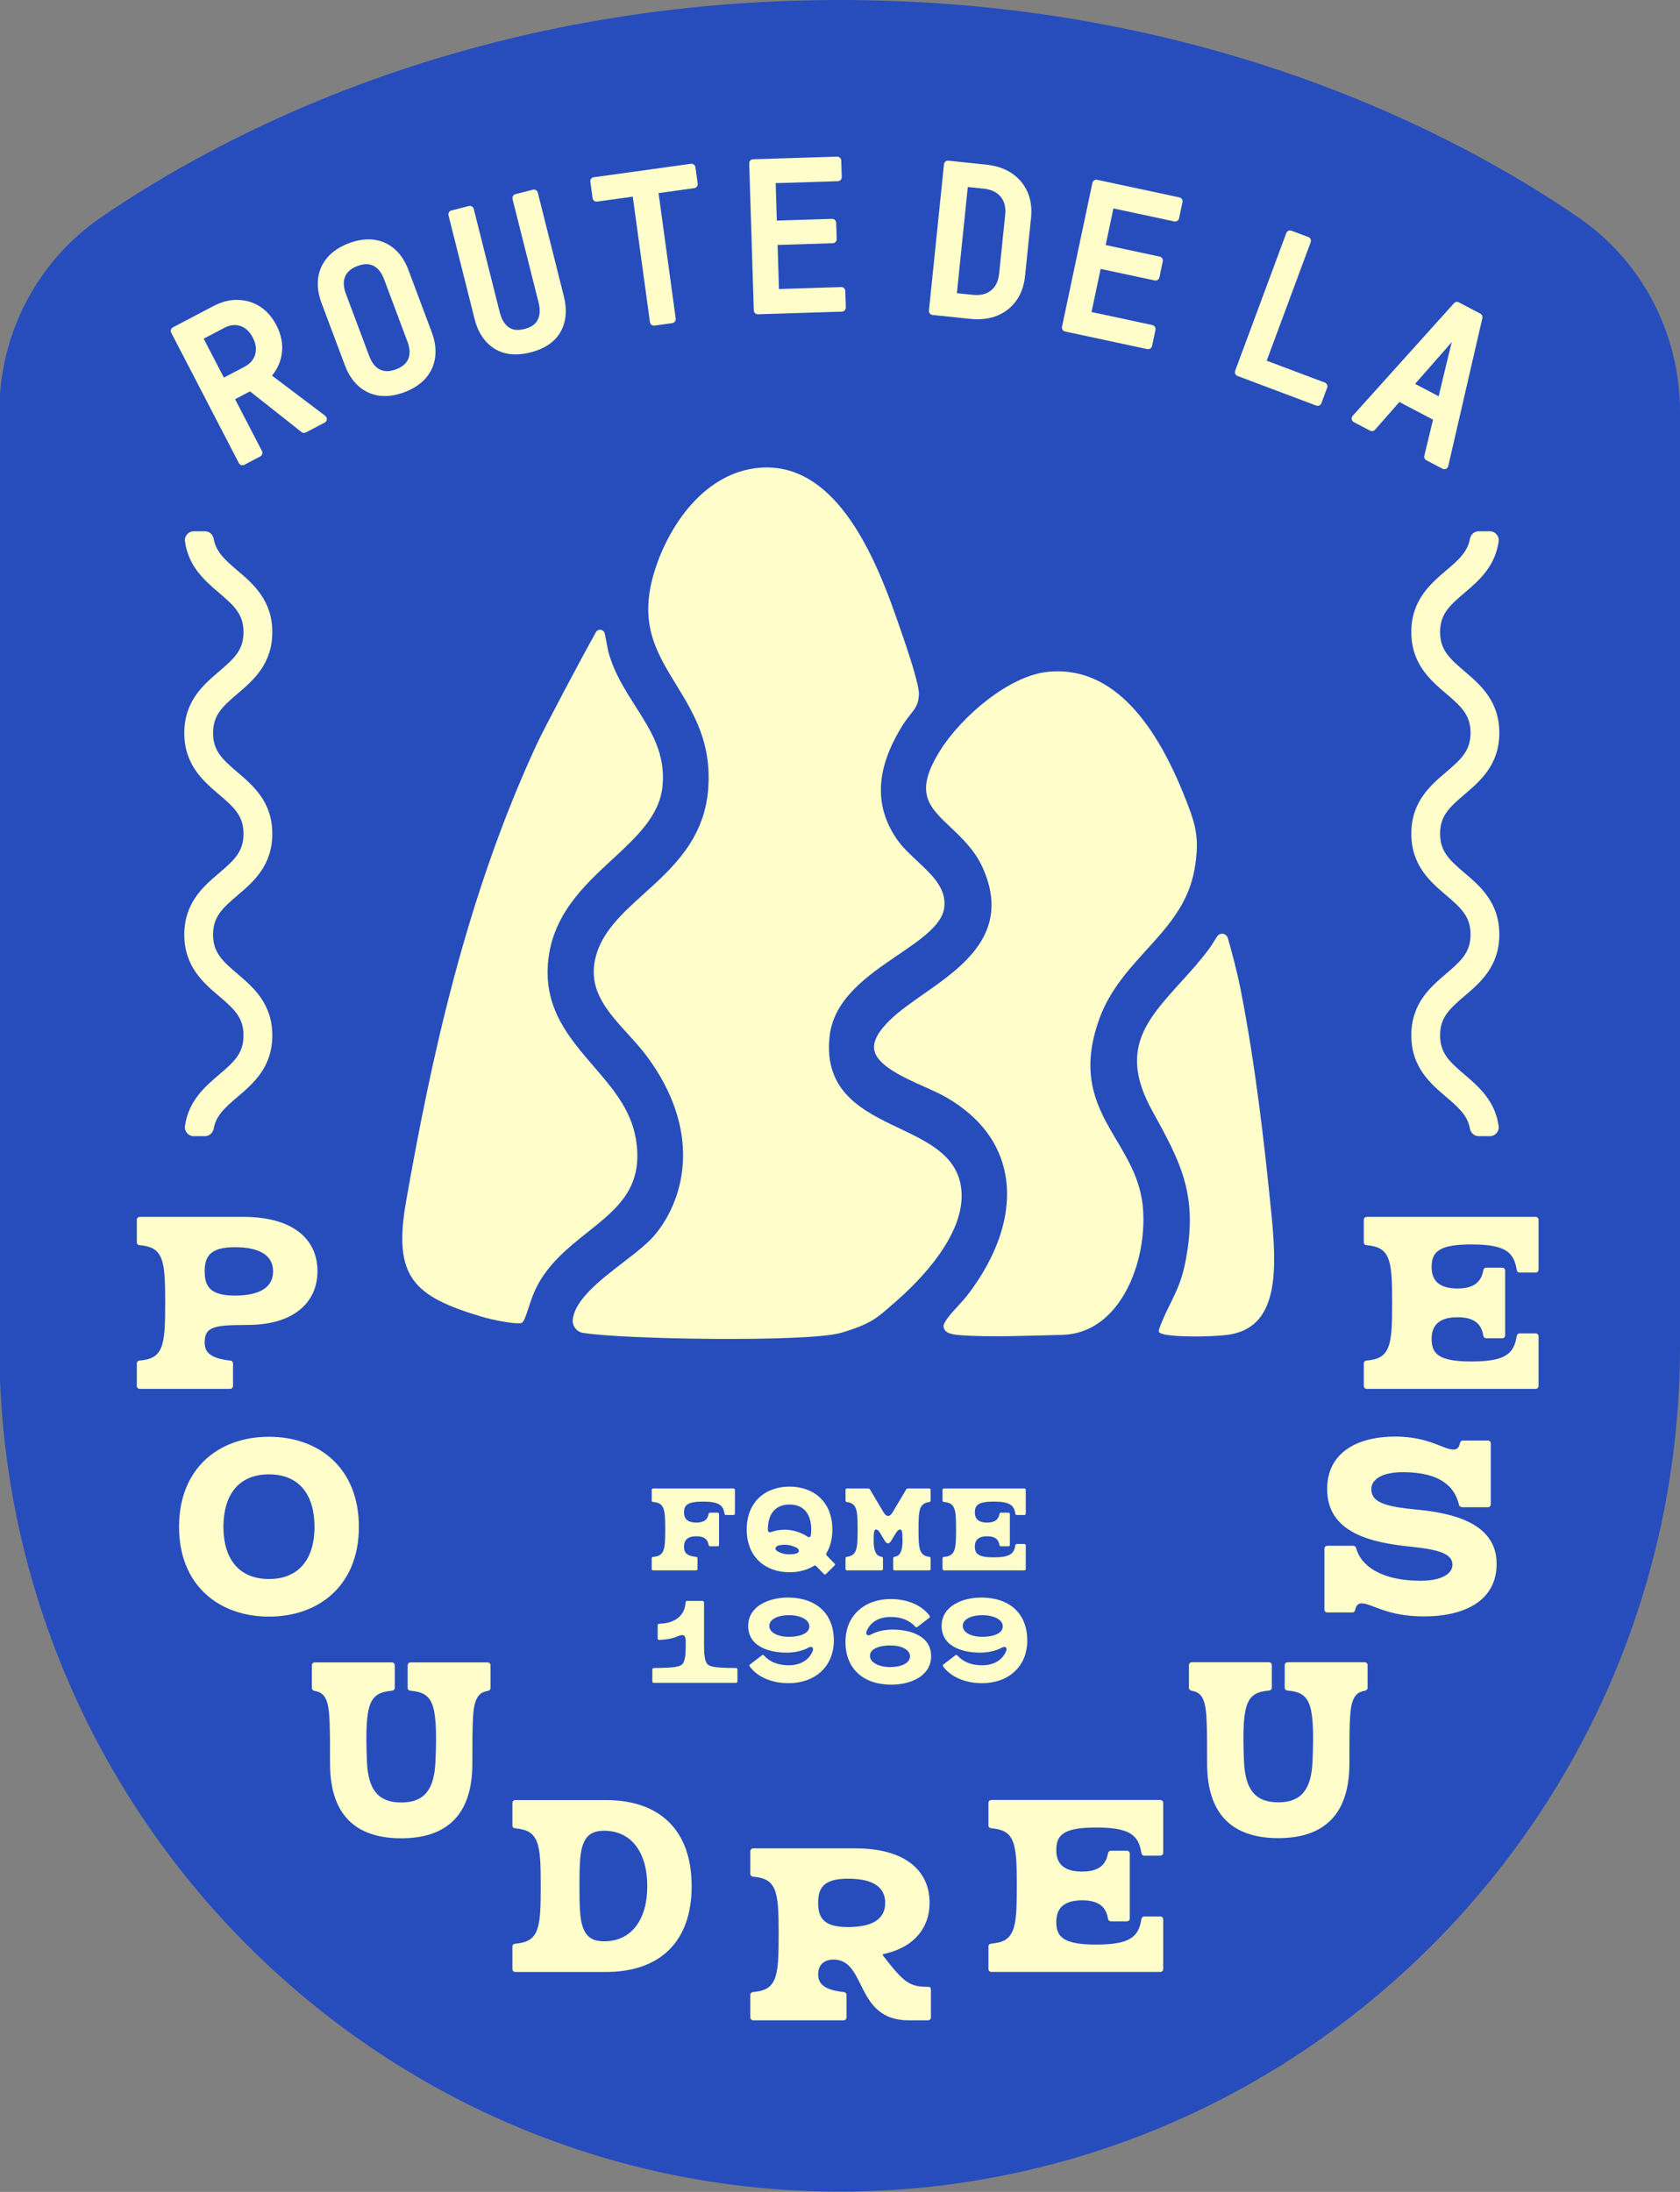
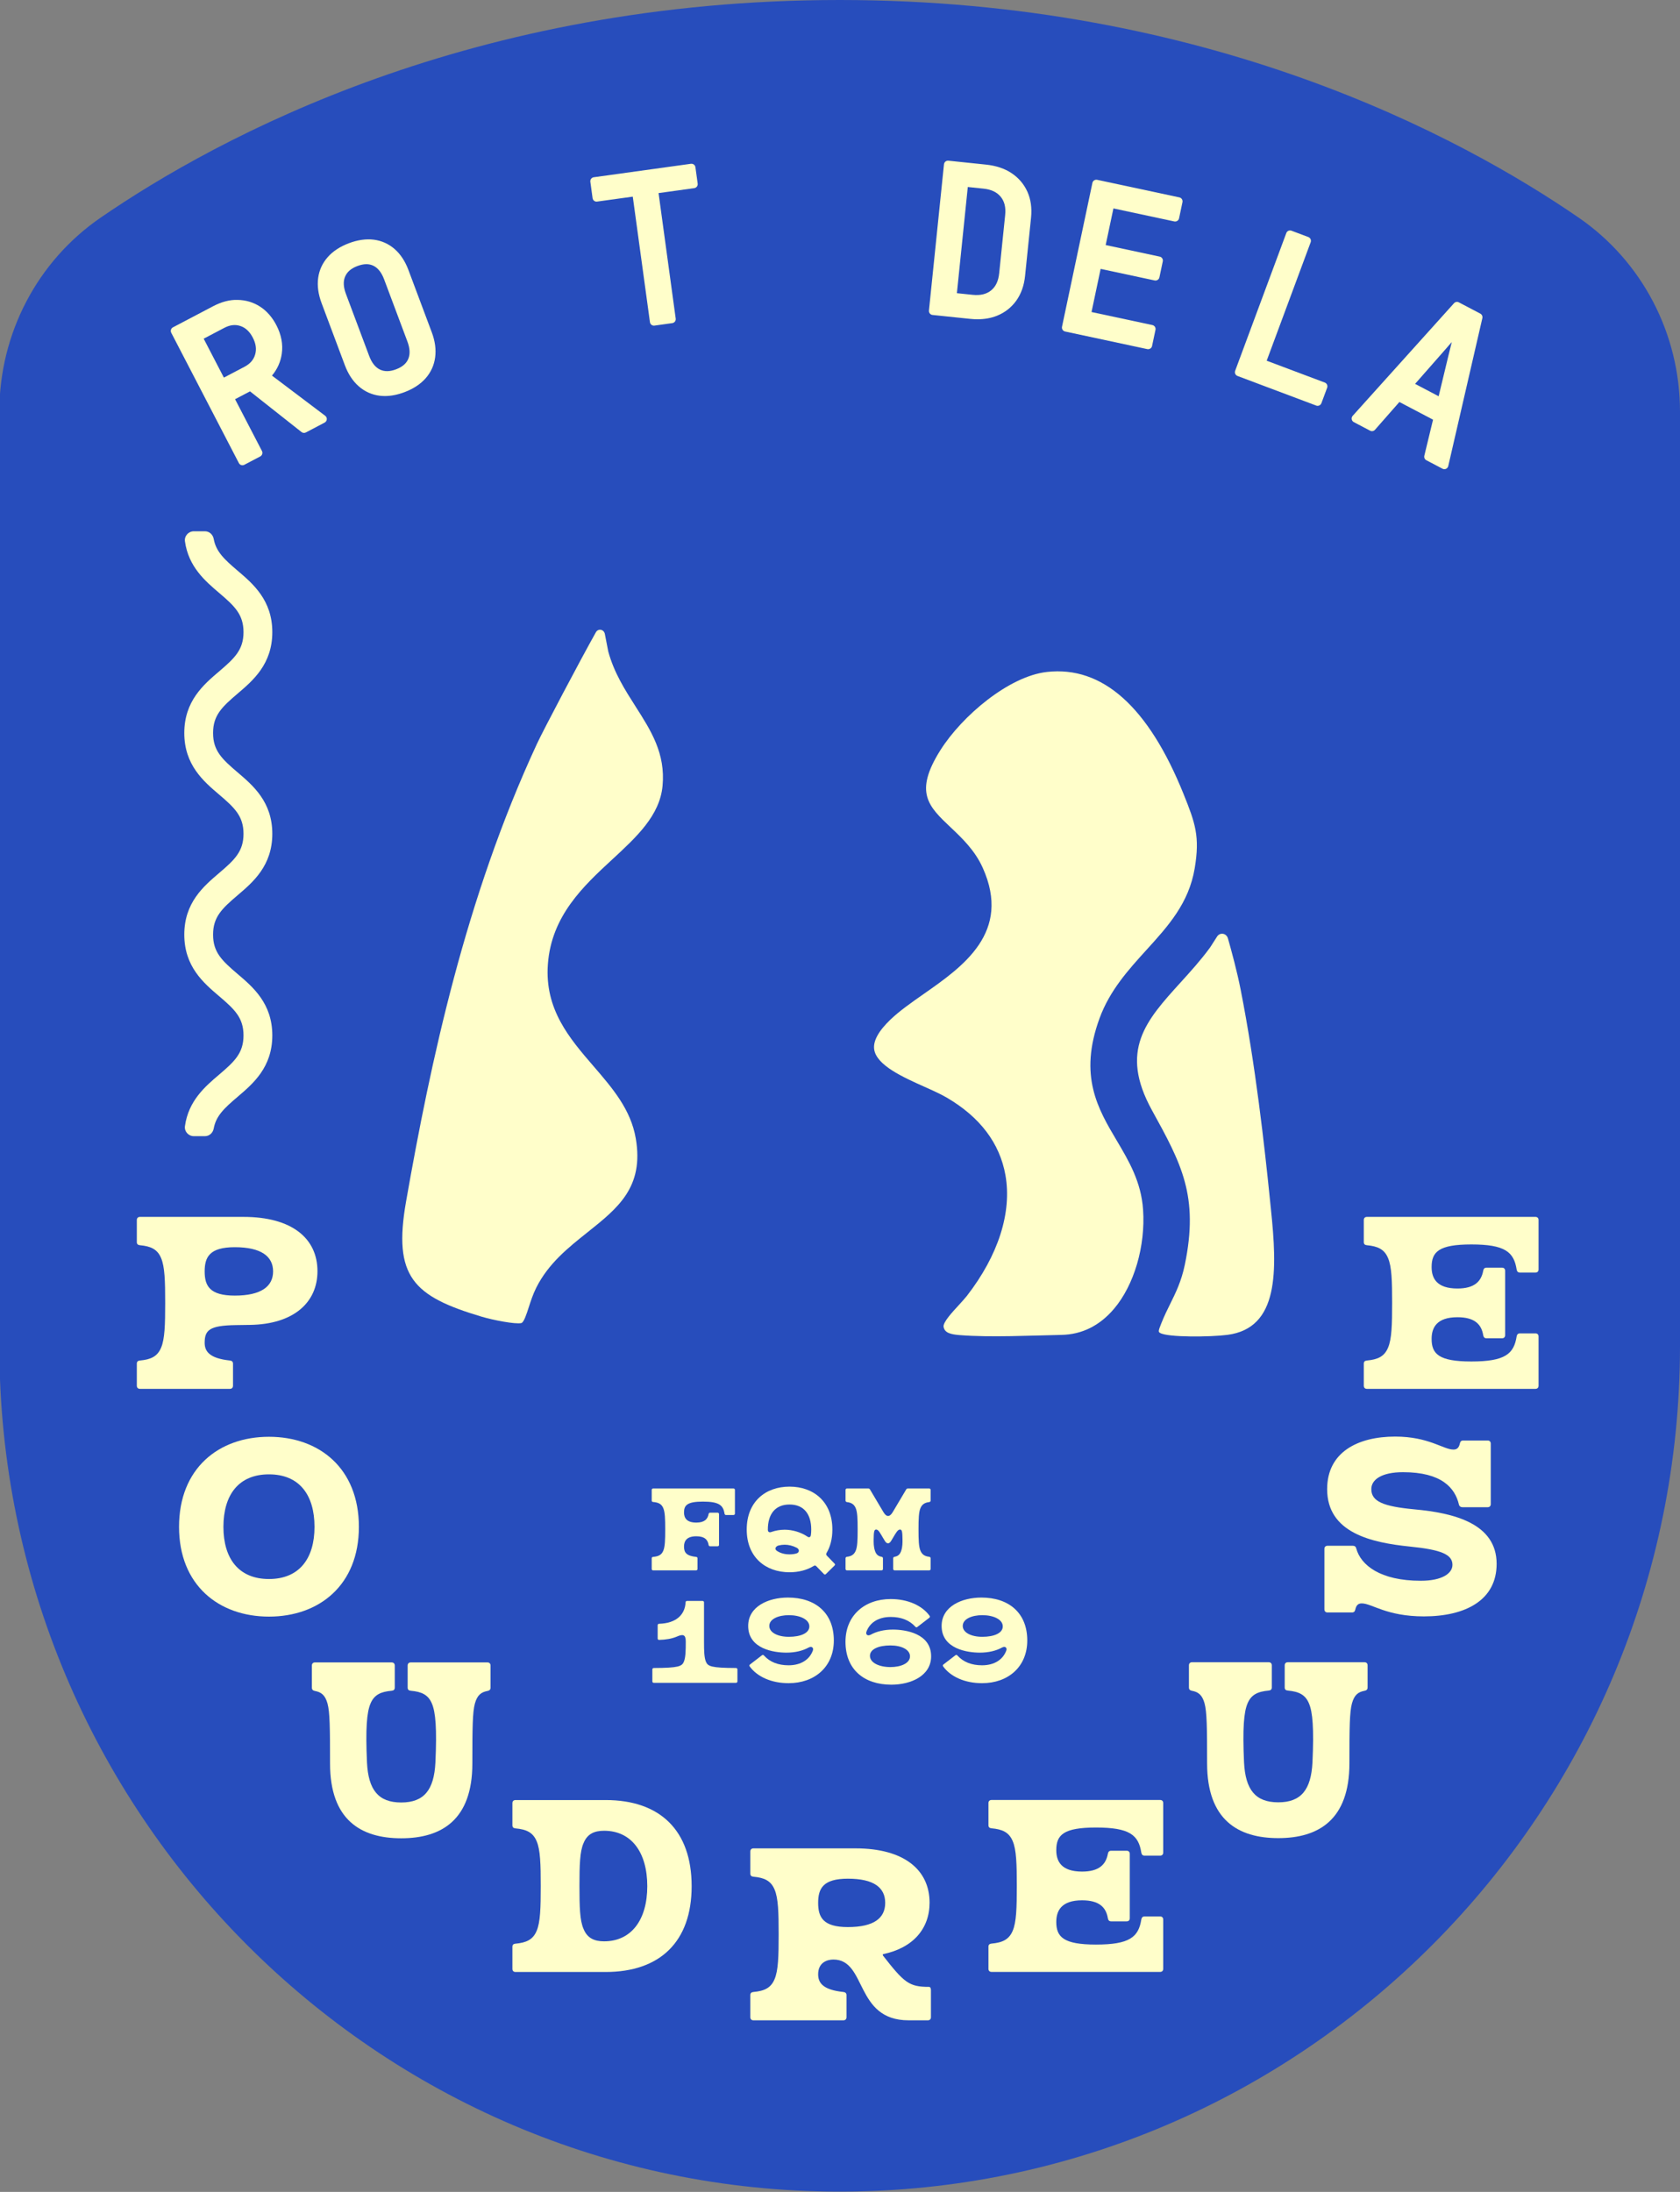
<svg xmlns="http://www.w3.org/2000/svg" width="92" height="120" viewBox="0 0 92 120" fill="none">
  <rect x="0" y="0" width="92" height="120" fill="#808080" stroke="none" />
  <g clip-path="url(#clip0_5273_830)">
    <path d="M86.45 11.914C79.976 7.464 66.11 0 45.982 0C25.854 0 11.988 7.464 5.513 11.914C2.038 14.302 -0.036 18.272 -0.036 22.534V73.686C-0.036 99.215 20.607 119.984 45.982 119.984C71.357 119.984 92 99.215 92 73.686V22.534C92 18.272 89.925 14.302 86.45 11.914Z" fill="#274DBC" />
    <path d="M14.894 20.563C15.184 20.216 15.364 19.819 15.429 19.378C15.506 18.857 15.407 18.328 15.136 17.805C14.906 17.363 14.604 17.019 14.239 16.785C13.872 16.549 13.46 16.426 13.013 16.419C12.575 16.403 12.119 16.53 11.667 16.767L9.471 17.921C9.364 17.977 9.322 18.11 9.378 18.218L13.082 25.354C13.109 25.405 13.155 25.444 13.21 25.462C13.232 25.469 13.254 25.472 13.276 25.472C13.311 25.472 13.346 25.463 13.378 25.447L14.252 24.988C14.359 24.931 14.401 24.798 14.345 24.69L12.873 21.855L13.691 21.426L16.512 23.654C16.581 23.707 16.672 23.716 16.749 23.676L17.779 23.135C17.845 23.099 17.89 23.032 17.896 22.957C17.902 22.882 17.869 22.808 17.809 22.763L14.894 20.563ZM13.163 17.847C13.447 17.941 13.67 18.15 13.844 18.484C14.015 18.813 14.057 19.116 13.972 19.408C13.888 19.698 13.697 19.918 13.387 20.081L12.26 20.673L11.154 18.542L12.281 17.95C12.591 17.787 12.88 17.753 13.163 17.847Z" fill="#FFFECA" />
    <path d="M22.365 14.778C22.185 14.298 21.93 13.913 21.608 13.632C21.281 13.348 20.896 13.176 20.465 13.121C20.041 13.07 19.582 13.135 19.1 13.318C18.617 13.501 18.229 13.756 17.946 14.077C17.657 14.405 17.481 14.789 17.423 15.22C17.365 15.644 17.428 16.106 17.61 16.593L18.886 19.997C19.066 20.478 19.321 20.865 19.644 21.148C19.973 21.437 20.359 21.61 20.79 21.665C20.884 21.676 20.98 21.682 21.078 21.682C21.419 21.682 21.78 21.61 22.155 21.468C22.637 21.286 23.025 21.03 23.309 20.709C23.597 20.382 23.773 19.995 23.83 19.56C23.887 19.132 23.825 18.672 23.645 18.193L22.365 14.778H22.365ZM20.806 20.232C20.555 20.111 20.358 19.862 20.219 19.493L18.943 16.088C18.803 15.713 18.788 15.403 18.899 15.142C19.008 14.884 19.226 14.696 19.568 14.566C19.748 14.498 19.913 14.463 20.064 14.463C20.204 14.463 20.333 14.493 20.452 14.551C20.7 14.674 20.897 14.924 21.035 15.294L22.311 18.698C22.45 19.069 22.467 19.387 22.36 19.644C22.255 19.9 22.034 20.088 21.687 20.22C21.345 20.349 21.057 20.353 20.806 20.232Z" fill="#FFFECA" />
-     <path d="M29.45 10.546C29.42 10.428 29.299 10.357 29.183 10.387L28.227 10.63C28.171 10.645 28.122 10.681 28.093 10.731C28.063 10.781 28.054 10.841 28.068 10.898L29.494 16.563C29.588 16.936 29.572 17.255 29.447 17.508C29.326 17.753 29.09 17.918 28.728 18.01C28.357 18.105 28.071 18.073 27.853 17.915C27.626 17.751 27.463 17.479 27.369 17.105L25.943 11.439C25.929 11.383 25.893 11.334 25.843 11.304C25.793 11.274 25.734 11.265 25.677 11.279L24.721 11.523C24.603 11.553 24.532 11.673 24.562 11.791L25.988 17.456C26.175 18.202 26.54 18.749 27.071 19.084C27.407 19.296 27.796 19.402 28.233 19.402C28.489 19.402 28.762 19.366 29.05 19.293C29.837 19.092 30.392 18.712 30.699 18.165C31.005 17.621 31.064 16.963 30.875 16.211L29.45 10.546Z" fill="#FFFECA" />
    <path d="M37.836 8.967L32.516 9.704C32.396 9.72 32.312 9.832 32.329 9.952L32.451 10.848C32.459 10.906 32.489 10.958 32.536 10.994C32.582 11.029 32.641 11.045 32.698 11.036L34.652 10.766L35.592 17.637C35.6 17.695 35.63 17.747 35.676 17.783C35.715 17.812 35.761 17.828 35.809 17.828C35.819 17.828 35.829 17.827 35.839 17.826L36.816 17.69C36.873 17.682 36.926 17.652 36.961 17.605C36.996 17.559 37.011 17.5 37.003 17.442L36.064 10.571L38.018 10.3C38.076 10.292 38.128 10.261 38.163 10.215C38.198 10.168 38.214 10.11 38.206 10.052L38.083 9.156C38.067 9.035 37.957 8.95 37.836 8.968V8.967Z" fill="#FFFECA" />
-     <path d="M46.064 15.717L42.657 15.824L42.583 13.41L45.606 13.315C45.727 13.311 45.822 13.209 45.818 13.088L45.79 12.195C45.789 12.137 45.764 12.081 45.721 12.041C45.679 12.001 45.627 11.985 45.564 11.982L42.541 12.077L42.477 10.027L45.884 9.92C46.005 9.916 46.1 9.814 46.096 9.692L46.068 8.788C46.066 8.73 46.041 8.674 45.999 8.634C45.956 8.594 45.904 8.574 45.842 8.575L41.241 8.72C41.12 8.724 41.025 8.826 41.029 8.947L41.279 16.993C41.281 17.051 41.306 17.107 41.348 17.147C41.389 17.185 41.443 17.206 41.498 17.206H41.505L46.106 17.061C46.227 17.057 46.322 16.955 46.319 16.834L46.29 15.93C46.286 15.808 46.181 15.713 46.064 15.717L46.064 15.717Z" fill="#FFFECA" />
    <path d="M55.399 9.482C55.017 9.227 54.545 9.069 53.995 9.012L51.935 8.797C51.873 8.792 51.819 8.808 51.774 8.845C51.729 8.882 51.7 8.936 51.694 8.994L50.871 17.001C50.859 17.122 50.946 17.23 51.066 17.243L53.127 17.457C53.264 17.471 53.397 17.479 53.527 17.479C53.919 17.479 54.277 17.414 54.597 17.286C55.029 17.112 55.383 16.835 55.652 16.462C55.918 16.091 56.08 15.636 56.134 15.11L56.462 11.918C56.516 11.391 56.449 10.914 56.264 10.5C56.077 10.084 55.786 9.741 55.399 9.482H55.399ZM53.86 10.328C54.284 10.372 54.591 10.518 54.8 10.772C55.008 11.026 55.088 11.352 55.045 11.771L54.717 14.962C54.673 15.387 54.528 15.694 54.273 15.9C54.017 16.106 53.685 16.186 53.262 16.141L52.401 16.051L52.998 10.238L53.86 10.328Z" fill="#FFFECA" />
    <path d="M64.585 10.807L60.082 9.844C59.963 9.82 59.848 9.894 59.822 10.014L58.158 17.887C58.146 17.945 58.157 18.005 58.189 18.054C58.22 18.103 58.27 18.137 58.327 18.149L62.83 19.113C62.845 19.116 62.86 19.117 62.875 19.117C62.917 19.117 62.959 19.105 62.994 19.081C63.043 19.05 63.078 19 63.089 18.943L63.276 18.058C63.288 18 63.278 17.941 63.246 17.892C63.214 17.843 63.164 17.808 63.108 17.796L59.774 17.083L60.273 14.721L63.232 15.354C63.35 15.377 63.466 15.303 63.492 15.184L63.676 14.31C63.688 14.253 63.678 14.193 63.646 14.144C63.614 14.095 63.565 14.061 63.507 14.049L60.549 13.416L60.973 11.41L64.307 12.123C64.363 12.134 64.423 12.124 64.472 12.092C64.52 12.061 64.555 12.011 64.567 11.954L64.754 11.069C64.779 10.95 64.703 10.832 64.585 10.807H64.585Z" fill="#FFFECA" />
    <path d="M72.548 20.944L69.366 19.748L71.775 13.261C71.795 13.206 71.793 13.146 71.769 13.092C71.744 13.039 71.7 12.998 71.646 12.977L70.722 12.63C70.607 12.587 70.482 12.645 70.44 12.76L67.64 20.3C67.597 20.414 67.655 20.541 67.768 20.583L72.08 22.204C72.105 22.214 72.131 22.218 72.157 22.218C72.246 22.218 72.329 22.164 72.362 22.075L72.677 21.228C72.698 21.173 72.695 21.113 72.671 21.059C72.647 21.006 72.603 20.965 72.548 20.944Z" fill="#FFFECA" />
    <path d="M81.065 17.17L79.889 16.553C79.801 16.506 79.692 16.526 79.625 16.6L74.076 22.765C74.03 22.817 74.01 22.885 74.022 22.952C74.034 23.02 74.076 23.078 74.136 23.109L75.03 23.579C75.119 23.626 75.229 23.606 75.296 23.53L76.633 22.008L78.476 22.976L77.999 24.949C77.975 25.048 78.021 25.149 78.11 25.197L78.994 25.661C79.026 25.678 79.061 25.686 79.096 25.686C79.127 25.686 79.158 25.68 79.187 25.666C79.249 25.638 79.294 25.582 79.309 25.516L81.177 17.415C81.199 17.318 81.153 17.217 81.065 17.171L81.065 17.17ZM79.503 18.725C79.445 18.949 79.382 19.202 79.315 19.484L78.783 21.694L77.493 21.016L78.997 19.305C79.185 19.093 79.354 18.899 79.503 18.725L79.503 18.725Z" fill="#FFFECA" />
    <path d="M11.223 62.202H10.613C10.322 62.202 10.088 61.944 10.128 61.654C10.321 60.259 11.239 59.479 11.993 58.838C12.85 58.109 13.335 57.649 13.335 56.685C13.335 55.721 12.85 55.261 11.993 54.532C11.146 53.812 10.092 52.915 10.092 51.167C10.092 49.42 11.146 48.523 11.992 47.802C12.85 47.072 13.335 46.613 13.335 45.648C13.335 44.683 12.85 44.224 11.992 43.494C11.146 42.774 10.092 41.877 10.092 40.13C10.092 38.382 11.146 37.484 11.992 36.763C12.85 36.033 13.335 35.573 13.335 34.608C13.335 33.642 12.85 33.182 11.992 32.453C11.239 31.811 10.321 31.03 10.128 29.634C10.088 29.344 10.322 29.086 10.613 29.086H11.223C11.466 29.086 11.66 29.268 11.704 29.508C11.83 30.203 12.288 30.627 13.011 31.242C13.857 31.962 14.912 32.86 14.912 34.608C14.912 36.356 13.857 37.254 13.011 37.974C12.153 38.704 11.668 39.164 11.668 40.13C11.668 41.095 12.153 41.554 13.01 42.283C13.857 43.004 14.912 43.9 14.912 45.648C14.912 47.395 13.857 48.293 13.011 49.013C12.153 49.743 11.668 50.203 11.668 51.168C11.668 52.133 12.153 52.592 13.01 53.321C13.857 54.041 14.912 54.938 14.912 56.685C14.912 58.433 13.857 59.329 13.01 60.049C12.289 60.663 11.83 61.086 11.704 61.78C11.66 62.02 11.466 62.202 11.223 62.202L11.223 62.202Z" fill="#FFFECA" />
-     <path d="M81.585 62.202H80.974C80.732 62.202 80.537 62.02 80.494 61.78C80.368 61.084 79.909 60.661 79.187 60.046C78.34 59.325 77.286 58.428 77.286 56.68C77.286 54.931 78.34 54.034 79.187 53.313C80.044 52.584 80.529 52.123 80.529 51.158C80.529 50.193 80.044 49.734 79.187 49.005C78.34 48.284 77.286 47.388 77.286 45.64C77.286 43.893 78.34 42.995 79.187 42.275C80.044 41.545 80.529 41.085 80.529 40.12C80.529 39.155 80.044 38.696 79.187 37.967C78.34 37.246 77.286 36.35 77.286 34.602C77.286 32.855 78.34 31.959 79.187 31.238C79.909 30.625 80.367 30.202 80.494 29.508C80.537 29.268 80.732 29.086 80.974 29.086H81.585C81.876 29.086 82.109 29.344 82.069 29.634C81.876 31.029 80.959 31.809 80.205 32.45C79.348 33.179 78.863 33.638 78.863 34.602C78.863 35.566 79.348 36.026 80.205 36.756C81.052 37.476 82.106 38.373 82.106 40.12C82.106 41.868 81.052 42.765 80.205 43.486C79.348 44.215 78.863 44.675 78.863 45.64C78.863 46.605 79.348 47.064 80.205 47.793C81.052 48.514 82.106 49.41 82.106 51.158C82.106 52.906 81.052 53.803 80.205 54.524C79.348 55.254 78.863 55.714 78.863 56.68C78.863 57.645 79.348 58.105 80.205 58.835C80.959 59.477 81.876 60.258 82.07 61.654C82.11 61.944 81.876 62.202 81.585 62.202L81.585 62.202Z" fill="#FFFECA" />
    <path d="M35.77 85.234C36.051 85.209 36.224 85.132 36.321 84.901C36.418 84.675 36.428 84.301 36.428 83.732C36.428 83.162 36.418 82.788 36.321 82.562C36.224 82.332 36.051 82.254 35.77 82.229C35.714 82.224 35.689 82.198 35.689 82.147V81.572C35.689 81.521 35.72 81.49 35.77 81.49H40.165C40.216 81.49 40.246 81.521 40.246 81.572V82.86C40.246 82.911 40.216 82.942 40.165 82.942H39.762C39.711 82.942 39.686 82.916 39.676 82.865C39.604 82.403 39.37 82.208 38.493 82.208C37.642 82.208 37.458 82.403 37.458 82.798C37.458 83.085 37.585 83.357 38.131 83.357C38.574 83.357 38.753 83.172 38.804 82.89C38.814 82.839 38.84 82.814 38.891 82.814H39.293C39.344 82.814 39.375 82.844 39.375 82.896V84.573C39.375 84.624 39.344 84.655 39.293 84.655H38.891C38.84 84.655 38.814 84.629 38.804 84.578C38.758 84.291 38.58 84.106 38.131 84.106C37.586 84.106 37.458 84.383 37.458 84.67C37.458 84.993 37.585 85.178 38.115 85.234C38.172 85.24 38.197 85.265 38.197 85.317V85.891C38.197 85.942 38.166 85.973 38.115 85.973H35.77C35.719 85.973 35.689 85.942 35.689 85.891V85.317C35.689 85.265 35.714 85.239 35.77 85.234Z" fill="#FFFECA" />
    <path d="M44.567 85.727C44.195 85.957 43.736 86.076 43.237 86.076C41.926 86.076 40.892 85.255 40.892 83.737C40.892 82.208 41.926 81.388 43.237 81.388C44.547 81.388 45.582 82.208 45.582 83.737C45.582 84.245 45.47 84.675 45.261 85.024C45.23 85.075 45.24 85.121 45.281 85.168L45.699 85.599C45.735 85.635 45.74 85.67 45.699 85.711L45.23 86.173C45.189 86.214 45.154 86.209 45.118 86.173L44.705 85.747C44.664 85.706 44.618 85.696 44.567 85.727ZM44.404 84.05C44.419 83.952 44.425 83.844 44.425 83.737C44.425 82.901 44.027 82.367 43.237 82.367C42.446 82.367 42.049 82.901 42.049 83.737V83.757C42.054 83.865 42.125 83.911 42.227 83.875C42.472 83.788 42.727 83.747 42.971 83.747C43.384 83.747 43.843 83.875 44.21 84.121C44.302 84.188 44.384 84.162 44.404 84.05ZM43.604 85.05C43.782 85.004 43.797 84.824 43.634 84.737C43.43 84.629 43.191 84.568 42.971 84.568C42.864 84.568 42.747 84.583 42.64 84.609C42.462 84.655 42.411 84.809 42.533 84.896C42.717 85.024 42.951 85.096 43.237 85.096C43.369 85.096 43.492 85.081 43.604 85.05Z" fill="#FFFECA" />
    <path d="M46.38 85.229C46.599 85.204 46.762 85.127 46.859 84.901C46.956 84.675 46.966 84.301 46.966 83.732C46.966 83.162 46.956 82.788 46.859 82.562C46.762 82.337 46.599 82.26 46.38 82.234C46.329 82.224 46.303 82.198 46.303 82.147V81.572C46.303 81.521 46.334 81.49 46.385 81.49H47.547C47.588 81.49 47.623 81.506 47.644 81.547L48.378 82.783C48.546 83.065 48.72 83.065 48.888 82.783L49.622 81.547C49.642 81.506 49.678 81.49 49.719 81.49H50.881C50.932 81.49 50.963 81.521 50.963 81.572V82.147C50.963 82.198 50.937 82.224 50.886 82.234C50.667 82.26 50.504 82.337 50.407 82.562C50.31 82.788 50.3 83.162 50.3 83.732C50.3 84.301 50.31 84.675 50.407 84.901C50.504 85.127 50.667 85.204 50.886 85.229C50.937 85.239 50.963 85.265 50.963 85.317V85.891C50.963 85.942 50.932 85.973 50.881 85.973H48.995C48.944 85.973 48.913 85.942 48.913 85.891V85.317C48.913 85.265 48.939 85.239 48.99 85.229C49.158 85.198 49.28 85.121 49.352 84.901C49.428 84.675 49.423 84.455 49.423 84.296C49.418 83.86 49.398 83.737 49.285 83.737C49.163 83.737 49.061 83.921 48.903 84.188L48.801 84.357C48.694 84.537 48.562 84.537 48.455 84.357L48.352 84.188C48.194 83.921 48.103 83.737 47.98 83.737C47.868 83.737 47.848 83.86 47.843 84.296C47.843 84.455 47.838 84.675 47.914 84.901C47.985 85.122 48.108 85.198 48.276 85.229C48.327 85.239 48.352 85.265 48.352 85.317V85.891C48.352 85.942 48.322 85.973 48.271 85.973H46.385C46.334 85.973 46.303 85.942 46.303 85.891V85.317C46.303 85.265 46.328 85.239 46.38 85.229H46.38Z" fill="#FFFECA" />
-     <path d="M51.697 85.234C51.977 85.209 52.151 85.132 52.248 84.901C52.345 84.675 52.355 84.301 52.355 83.732C52.355 83.162 52.345 82.788 52.248 82.562C52.151 82.332 51.977 82.254 51.697 82.229C51.641 82.224 51.615 82.198 51.615 82.147V81.572C51.615 81.521 51.646 81.49 51.697 81.49H56.092C56.142 81.49 56.173 81.521 56.173 81.572V82.86C56.173 82.911 56.142 82.942 56.092 82.942H55.689C55.638 82.942 55.612 82.916 55.602 82.865C55.531 82.403 55.296 82.208 54.419 82.208C53.568 82.208 53.384 82.403 53.384 82.798C53.384 83.085 53.512 83.357 54.057 83.357C54.501 83.357 54.679 83.172 54.73 82.89C54.741 82.839 54.766 82.814 54.817 82.814H55.22C55.271 82.814 55.301 82.844 55.301 82.896V84.573C55.301 84.624 55.271 84.655 55.22 84.655H54.817C54.766 84.655 54.741 84.629 54.73 84.578C54.684 84.291 54.506 84.106 54.057 84.106C53.512 84.106 53.384 84.383 53.384 84.67C53.384 85.06 53.568 85.26 54.419 85.26C55.296 85.26 55.531 85.065 55.602 84.603C55.612 84.552 55.638 84.527 55.689 84.527H56.092C56.142 84.527 56.173 84.557 56.173 84.609V85.891C56.173 85.942 56.142 85.973 56.092 85.973H51.697C51.646 85.973 51.615 85.942 51.615 85.891V85.317C51.615 85.265 51.641 85.239 51.697 85.234Z" fill="#FFFECA" />
    <path d="M35.811 91.318C37.157 91.313 37.34 91.226 37.447 90.98C37.544 90.754 37.554 90.379 37.554 89.887V89.867C37.554 89.482 37.401 89.446 37.049 89.605C36.789 89.713 36.473 89.769 36.096 89.779C36.045 89.779 36.015 89.749 36.015 89.698V88.979C36.015 88.928 36.045 88.897 36.096 88.897C37.039 88.867 37.508 88.395 37.544 87.728C37.544 87.671 37.575 87.646 37.625 87.646H38.472C38.523 87.646 38.553 87.677 38.553 87.728V89.887C38.553 90.38 38.563 90.754 38.66 90.98C38.767 91.226 38.951 91.313 40.297 91.318C40.353 91.318 40.383 91.349 40.383 91.4V92.046C40.383 92.098 40.353 92.129 40.302 92.129H35.806C35.754 92.129 35.724 92.098 35.724 92.046V91.4C35.724 91.349 35.755 91.318 35.811 91.318L35.811 91.318Z" fill="#FFFECA" />
    <path d="M45.662 89.81C45.662 91.251 44.617 92.149 43.184 92.149C42.246 92.149 41.466 91.795 41.058 91.236C41.028 91.19 41.033 91.154 41.074 91.123L41.726 90.621C41.767 90.59 41.803 90.595 41.838 90.636C42.164 90.995 42.618 91.169 43.184 91.169C43.877 91.169 44.336 90.846 44.515 90.359C44.566 90.21 44.453 90.102 44.275 90.2C43.959 90.374 43.546 90.477 43.062 90.477C42.404 90.477 40.972 90.282 40.972 89.015C40.972 87.943 42.083 87.461 43.148 87.461C44.647 87.461 45.662 88.297 45.662 89.81V89.81ZM42.129 89.015C42.129 89.379 42.593 89.61 43.2 89.61C43.852 89.61 44.321 89.405 44.321 89.041C44.321 88.656 43.806 88.425 43.2 88.425C42.634 88.425 42.129 88.63 42.129 89.015Z" fill="#FFFECA" />
    <path d="M46.3 89.882C46.3 88.441 47.345 87.543 48.777 87.543C49.715 87.543 50.495 87.897 50.903 88.456C50.934 88.502 50.928 88.538 50.888 88.569L50.235 89.072C50.194 89.103 50.159 89.097 50.123 89.056C49.797 88.697 49.343 88.523 48.777 88.523C48.084 88.523 47.625 88.846 47.447 89.333C47.396 89.482 47.508 89.59 47.686 89.492C48.002 89.318 48.415 89.215 48.9 89.215C49.557 89.215 50.99 89.41 50.99 90.677C50.99 91.749 49.878 92.231 48.813 92.231C47.314 92.231 46.3 91.395 46.3 89.882ZM49.833 90.677C49.833 90.313 49.369 90.082 48.762 90.082C48.109 90.082 47.64 90.287 47.64 90.651C47.64 91.036 48.155 91.267 48.762 91.267C49.328 91.267 49.833 91.062 49.833 90.677Z" fill="#FFFECA" />
    <path d="M56.255 89.81C56.255 91.251 55.21 92.149 53.778 92.149C52.839 92.149 52.059 91.795 51.652 91.236C51.621 91.19 51.626 91.154 51.667 91.123L52.319 90.621C52.36 90.59 52.396 90.595 52.432 90.636C52.758 90.995 53.212 91.169 53.778 91.169C54.471 91.169 54.93 90.846 55.108 90.359C55.159 90.21 55.047 90.102 54.868 90.2C54.552 90.374 54.139 90.477 53.655 90.477C52.998 90.477 51.565 90.282 51.565 89.015C51.565 87.943 52.676 87.461 53.742 87.461C55.241 87.461 56.255 88.297 56.255 89.81V89.81ZM52.722 89.015C52.722 89.379 53.186 89.61 53.793 89.61C54.446 89.61 54.914 89.405 54.914 89.041C54.914 88.656 54.4 88.425 53.793 88.425C53.227 88.425 52.722 88.63 52.722 89.015Z" fill="#FFFECA" />
    <path d="M7.665 74.484C8.254 74.43 8.617 74.268 8.821 73.784C9.024 73.31 9.046 72.524 9.046 71.328C9.046 70.133 9.024 69.347 8.821 68.873C8.618 68.388 8.254 68.227 7.665 68.172C7.547 68.161 7.493 68.108 7.493 68V66.794C7.493 66.686 7.558 66.621 7.665 66.621H13.338C15.983 66.621 17.385 67.796 17.385 69.594C17.385 71.317 16.068 72.502 13.681 72.534L12.91 72.545C11.476 72.567 11.208 72.814 11.208 73.514C11.208 73.988 11.476 74.365 12.589 74.484C12.696 74.494 12.76 74.548 12.76 74.656V75.862C12.76 75.97 12.696 76.035 12.589 76.035H7.665C7.558 76.035 7.493 75.97 7.493 75.862V74.656C7.493 74.548 7.547 74.494 7.665 74.484V74.484ZM14.955 69.605C14.955 68.776 14.291 68.28 12.857 68.28C11.476 68.28 11.208 68.819 11.208 69.605C11.208 70.392 11.476 70.93 12.857 70.93C14.291 70.93 14.955 70.434 14.955 69.605Z" fill="#FFFECA" />
    <path d="M9.805 83.592C9.805 80.383 11.978 78.659 14.729 78.659C17.48 78.659 19.653 80.383 19.653 83.592C19.653 86.78 17.48 88.504 14.729 88.504C11.978 88.504 9.805 86.78 9.805 83.592ZM17.223 83.592C17.223 81.836 16.388 80.716 14.729 80.716C13.07 80.716 12.235 81.836 12.235 83.592C12.235 85.326 13.07 86.446 14.729 86.446C16.388 86.446 17.223 85.326 17.223 83.592Z" fill="#FFFECA" />
    <path d="M18.074 96.548C18.074 94.577 18.063 93.737 17.935 93.263C17.806 92.8 17.593 92.638 17.239 92.573C17.132 92.552 17.079 92.498 17.079 92.39V91.184C17.079 91.076 17.143 91.012 17.25 91.012H21.446C21.553 91.012 21.618 91.076 21.618 91.184V92.39C21.618 92.498 21.564 92.552 21.446 92.563C20.858 92.616 20.494 92.778 20.29 93.263C20.087 93.737 20.012 94.631 20.097 96.494C20.172 97.991 20.718 98.68 21.971 98.68C23.223 98.68 23.769 97.991 23.844 96.494C23.93 94.631 23.855 93.737 23.651 93.263C23.448 92.778 23.084 92.616 22.495 92.563C22.378 92.552 22.324 92.498 22.324 92.39V91.184C22.324 91.076 22.388 91.012 22.495 91.012H26.692C26.799 91.012 26.863 91.076 26.863 91.184V92.39C26.863 92.498 26.809 92.552 26.702 92.573C26.349 92.638 26.135 92.8 26.006 93.263C25.878 93.737 25.867 94.577 25.867 96.548C25.867 99.638 24.176 100.64 21.971 100.64C19.766 100.64 18.074 99.638 18.074 96.548Z" fill="#FFFECA" />
    <path d="M28.231 106.41C28.82 106.356 29.184 106.194 29.387 105.71C29.591 105.236 29.612 104.45 29.612 103.254C29.612 102.059 29.591 101.273 29.387 100.799C29.184 100.314 28.82 100.152 28.231 100.098C28.113 100.087 28.06 100.034 28.06 99.926V98.72C28.06 98.612 28.124 98.547 28.231 98.547H33.166C36.132 98.547 37.876 100.195 37.876 103.265C37.876 106.313 36.132 107.96 33.166 107.96H28.231C28.124 107.96 28.06 107.896 28.06 107.788V106.582C28.06 106.474 28.113 106.42 28.231 106.409V106.41ZM35.446 103.265C35.446 101.412 34.579 100.228 33.081 100.228C32.545 100.228 32.16 100.4 31.956 100.906C31.753 101.359 31.732 102.112 31.732 103.254C31.732 104.397 31.753 105.15 31.956 105.602C32.16 106.108 32.545 106.281 33.081 106.281C34.579 106.281 35.446 105.096 35.446 103.265Z" fill="#FFFECA" />
    <path d="M45.639 107.278C45.296 107.278 44.803 107.44 44.803 108.086C44.803 108.56 45.071 108.937 46.184 109.055C46.291 109.066 46.356 109.12 46.356 109.228V110.434C46.356 110.542 46.292 110.606 46.184 110.606H41.26C41.153 110.606 41.089 110.542 41.089 110.434V109.228C41.089 109.12 41.142 109.066 41.26 109.055C41.849 109.001 42.213 108.84 42.416 108.355C42.62 107.881 42.641 107.095 42.641 105.899C42.641 104.703 42.62 103.917 42.416 103.444C42.213 102.959 41.849 102.797 41.26 102.744C41.142 102.733 41.089 102.679 41.089 102.571V101.365C41.089 101.257 41.153 101.193 41.26 101.193H46.859C49.503 101.193 50.905 102.366 50.905 104.165C50.905 105.587 50.006 106.643 48.347 106.987V107.052C49.514 108.549 49.781 108.775 50.873 108.775C50.938 108.775 50.98 108.84 50.98 108.947V110.434C50.98 110.541 50.916 110.606 50.809 110.606H49.76C46.795 110.606 47.48 107.278 45.638 107.278L45.639 107.278ZM48.475 104.176C48.475 103.347 47.865 102.852 46.431 102.852C45.071 102.852 44.803 103.39 44.803 104.176C44.803 104.962 45.071 105.501 46.431 105.501C47.865 105.501 48.475 105.006 48.475 104.176Z" fill="#FFFECA" />
    <path d="M54.301 106.405C54.889 106.351 55.253 106.19 55.457 105.705C55.66 105.231 55.682 104.445 55.682 103.249C55.682 102.053 55.66 101.267 55.457 100.794C55.254 100.309 54.889 100.147 54.301 100.094C54.183 100.083 54.129 100.029 54.129 99.921V98.715C54.129 98.607 54.194 98.543 54.301 98.543H63.529C63.636 98.543 63.7 98.607 63.7 98.715V101.419C63.7 101.526 63.636 101.591 63.529 101.591H62.683C62.576 101.591 62.522 101.537 62.501 101.429C62.351 100.46 61.858 100.051 60.017 100.051C58.23 100.051 57.844 100.46 57.844 101.29C57.844 101.893 58.112 102.463 59.257 102.463C60.188 102.463 60.563 102.075 60.67 101.483C60.692 101.376 60.745 101.322 60.852 101.322H61.698C61.805 101.322 61.869 101.386 61.869 101.494V105.016C61.869 105.124 61.805 105.188 61.698 105.188H60.852C60.745 105.188 60.692 105.134 60.67 105.027C60.574 104.423 60.199 104.036 59.257 104.036C58.112 104.036 57.844 104.617 57.844 105.22C57.844 106.039 58.23 106.459 60.017 106.459C61.858 106.459 62.351 106.05 62.501 105.081C62.522 104.973 62.576 104.919 62.683 104.919H63.529C63.636 104.919 63.7 104.984 63.7 105.091V107.784C63.7 107.892 63.636 107.956 63.529 107.956H54.301C54.194 107.956 54.129 107.892 54.129 107.784V106.578C54.129 106.47 54.183 106.416 54.301 106.405Z" fill="#FFFECA" />
    <path d="M66.103 96.538C66.103 94.567 66.092 93.727 65.964 93.254C65.835 92.79 65.621 92.628 65.268 92.564C65.161 92.542 65.108 92.489 65.108 92.381V91.174C65.108 91.067 65.172 91.002 65.279 91.002H69.475C69.582 91.002 69.647 91.067 69.647 91.174V92.381C69.647 92.488 69.593 92.542 69.475 92.553C68.886 92.607 68.523 92.769 68.319 93.254C68.116 93.727 68.041 94.621 68.126 96.485C68.201 97.981 68.747 98.671 70 98.671C71.252 98.671 71.798 97.981 71.873 96.485C71.959 94.621 71.884 93.727 71.68 93.254C71.477 92.769 71.113 92.607 70.524 92.553C70.406 92.542 70.353 92.489 70.353 92.381V91.174C70.353 91.067 70.417 91.002 70.524 91.002H74.721C74.828 91.002 74.892 91.067 74.892 91.174V92.381C74.892 92.488 74.838 92.542 74.731 92.564C74.378 92.628 74.164 92.79 74.036 93.254C73.907 93.727 73.896 94.567 73.896 96.538C73.896 99.629 72.205 100.631 70 100.631C67.795 100.631 66.103 99.629 66.103 96.538Z" fill="#FFFECA" />
    <path d="M74.572 87.781C74.379 87.781 74.272 87.878 74.219 88.115C74.197 88.223 74.144 88.277 74.037 88.277H72.698C72.591 88.277 72.527 88.212 72.527 88.104V84.798C72.527 84.69 72.591 84.626 72.698 84.626H74.09C74.186 84.626 74.251 84.679 74.272 84.776C74.518 85.681 75.578 86.542 77.805 86.542C78.961 86.542 79.539 86.144 79.539 85.67C79.539 85.1 78.918 84.841 77.205 84.669C75.086 84.453 72.677 83.914 72.677 81.524C72.677 79.499 74.358 78.648 76.402 78.648C78.244 78.648 79.036 79.359 79.593 79.359C79.785 79.359 79.892 79.262 79.946 79.025C79.967 78.917 80.021 78.864 80.128 78.864H81.466C81.573 78.864 81.637 78.928 81.637 79.036V82.343C81.637 82.45 81.573 82.515 81.466 82.515H80.085C79.989 82.515 79.914 82.461 79.892 82.364C79.678 81.459 78.95 80.597 76.831 80.597C75.674 80.597 75.096 80.996 75.096 81.524C75.096 82.202 75.749 82.472 77.462 82.633C79.582 82.827 81.958 83.387 81.958 85.617C81.958 87.609 80.246 88.492 77.976 88.492C75.921 88.492 75.129 87.781 74.572 87.781Z" fill="#FFFECA" />
    <path d="M74.855 74.484C75.444 74.43 75.808 74.268 76.011 73.784C76.215 73.31 76.236 72.524 76.236 71.328C76.236 70.133 76.215 69.347 76.011 68.873C75.808 68.388 75.444 68.227 74.855 68.172C74.737 68.161 74.684 68.108 74.684 68V66.794C74.684 66.686 74.748 66.621 74.855 66.621H84.083C84.19 66.621 84.254 66.686 84.254 66.794V69.497C84.254 69.605 84.19 69.669 84.083 69.669H83.237C83.13 69.669 83.077 69.616 83.055 69.508C82.905 68.538 82.413 68.129 80.572 68.129C78.784 68.129 78.398 68.539 78.398 69.368C78.398 69.971 78.666 70.542 79.812 70.542C80.743 70.542 81.118 70.154 81.225 69.562C81.246 69.454 81.3 69.4 81.407 69.4H82.252C82.359 69.4 82.424 69.465 82.424 69.573V73.095C82.424 73.202 82.359 73.267 82.252 73.267H81.407C81.3 73.267 81.246 73.213 81.225 73.105C81.128 72.502 80.754 72.114 79.812 72.114C78.666 72.114 78.398 72.696 78.398 73.299C78.398 74.118 78.784 74.537 80.572 74.537C82.413 74.537 82.905 74.129 83.055 73.159C83.077 73.052 83.13 72.998 83.237 72.998H84.083C84.19 72.998 84.254 73.062 84.254 73.17V75.862C84.254 75.97 84.19 76.035 84.083 76.035H74.855C74.748 76.035 74.684 75.97 74.684 75.862V74.656C74.684 74.548 74.737 74.494 74.855 74.484Z" fill="#FFFECA" />
-     <path d="M48.678 71.583C48.768 71.504 48.861 71.422 48.962 71.336C50.233 70.247 53.132 67.433 52.597 64.812C52.269 63.209 50.791 62.506 49.226 61.761C47.289 60.839 45.093 59.794 45.429 56.741C45.657 54.675 47.517 53.41 49.158 52.293C50.39 51.455 51.554 50.663 51.699 49.747C51.87 48.675 51.078 47.934 50.241 47.15C49.824 46.761 49.393 46.358 49.088 45.907C47.845 44.066 47.966 42.024 49.456 39.663C49.589 39.453 49.724 39.283 49.843 39.133C50.126 38.777 50.312 38.541 50.322 37.993C50.333 37.363 49.479 34.934 49.158 34.019L49.071 33.771C47.786 30.087 45.605 25.235 41.545 25.613H41.544C38.673 25.882 36.764 28.568 35.934 30.992C34.901 34.009 35.89 35.625 37.035 37.495C38.002 39.076 39.002 40.71 38.774 43.288C38.536 45.975 36.804 47.54 35.276 48.92C34.039 50.037 32.871 51.092 32.575 52.594C32.248 54.26 33.288 55.403 34.389 56.614C34.751 57.012 35.126 57.424 35.442 57.852C38.36 61.803 37.6 65.447 35.916 67.54C35.506 68.05 34.829 68.572 34.111 69.124C32.876 70.075 31.477 71.153 31.367 72.247C31.327 72.643 31.645 72.921 31.879 72.962C33.983 73.331 44.278 73.493 46.066 72.965C47.631 72.503 48.025 72.156 48.678 71.583L48.678 71.583Z" fill="#FFFECA" />
    <path d="M52.564 73.094C54.22 73.227 56.531 73.113 58.123 73.082C59.249 73.06 60.219 72.579 61.006 71.652C62.109 70.352 62.734 68.221 62.597 66.223C62.493 64.699 61.815 63.555 61.159 62.449C60.125 60.707 59.057 58.905 60.213 55.749C60.775 54.216 61.792 53.096 62.776 52.012C63.974 50.694 65.105 49.448 65.425 47.532C65.714 45.799 65.461 45.075 64.81 43.46C62.886 38.692 60.371 36.446 57.332 36.787C55.248 37.021 52.68 39.194 51.495 41.074C50.039 43.386 50.844 44.147 52.062 45.298C52.682 45.885 53.385 46.549 53.817 47.51C55.407 51.045 52.734 52.914 50.585 54.416C49.905 54.892 49.262 55.342 48.767 55.815C48.103 56.45 47.802 57.003 47.873 57.459C48.008 58.325 49.453 58.973 50.614 59.493C51.075 59.699 51.51 59.894 51.85 60.093C53.669 61.159 54.749 62.587 55.06 64.337C55.422 66.377 54.671 68.725 52.946 70.949C52.854 71.067 52.673 71.267 52.463 71.497C52.207 71.779 51.629 72.383 51.672 72.638C51.728 72.979 52.079 73.055 52.564 73.094Z" fill="#FFFECA" />
    <path d="M29.366 70.498C30.03 69.171 31.12 68.303 32.175 67.463C33.837 66.139 35.273 64.996 34.817 62.33C34.545 60.74 33.55 59.586 32.497 58.364C31.182 56.838 29.821 55.259 30.003 52.786C30.197 50.129 31.968 48.493 33.53 47.05C34.868 45.813 36.132 44.646 36.283 43.021C36.447 41.25 35.652 40.005 34.811 38.687C34.227 37.772 33.623 36.827 33.309 35.663C33.292 35.597 33.208 35.127 33.122 34.703C33.07 34.449 32.757 34.392 32.632 34.614C31.764 36.162 29.756 39.964 29.403 40.726C25.487 49.159 23.583 58.122 22.237 65.778C21.512 69.902 22.635 70.97 26.379 72.085C27.006 72.272 28.22 72.507 28.547 72.434C28.686 72.404 28.836 71.94 28.956 71.568C29.064 71.234 29.186 70.856 29.366 70.498Z" fill="#FFFECA" />
    <path d="M63.525 72.972C63.924 73.225 66.303 73.199 67.215 73.08C70.044 72.71 69.955 69.594 69.594 66.158L69.549 65.719C69.246 62.729 68.75 58.278 67.938 54.169C67.742 53.175 67.439 52.056 67.243 51.371C67.162 51.092 66.82 51.028 66.657 51.262C66.595 51.35 66.319 51.801 66.248 51.897C65.739 52.588 65.18 53.204 64.639 53.799C62.762 55.869 61.279 57.504 63.08 60.776C64.693 63.705 65.666 65.473 64.881 69.249C64.693 70.151 64.383 70.777 64.083 71.383C63.927 71.698 63.766 72.024 63.617 72.395L63.583 72.479C63.411 72.899 63.442 72.919 63.525 72.972H63.525Z" fill="#FFFECA" />
  </g>
  <defs>
    <clipPath id="clip0_5273_830">
      <rect width="92" height="120" fill="white" />
    </clipPath>
  </defs>
</svg>